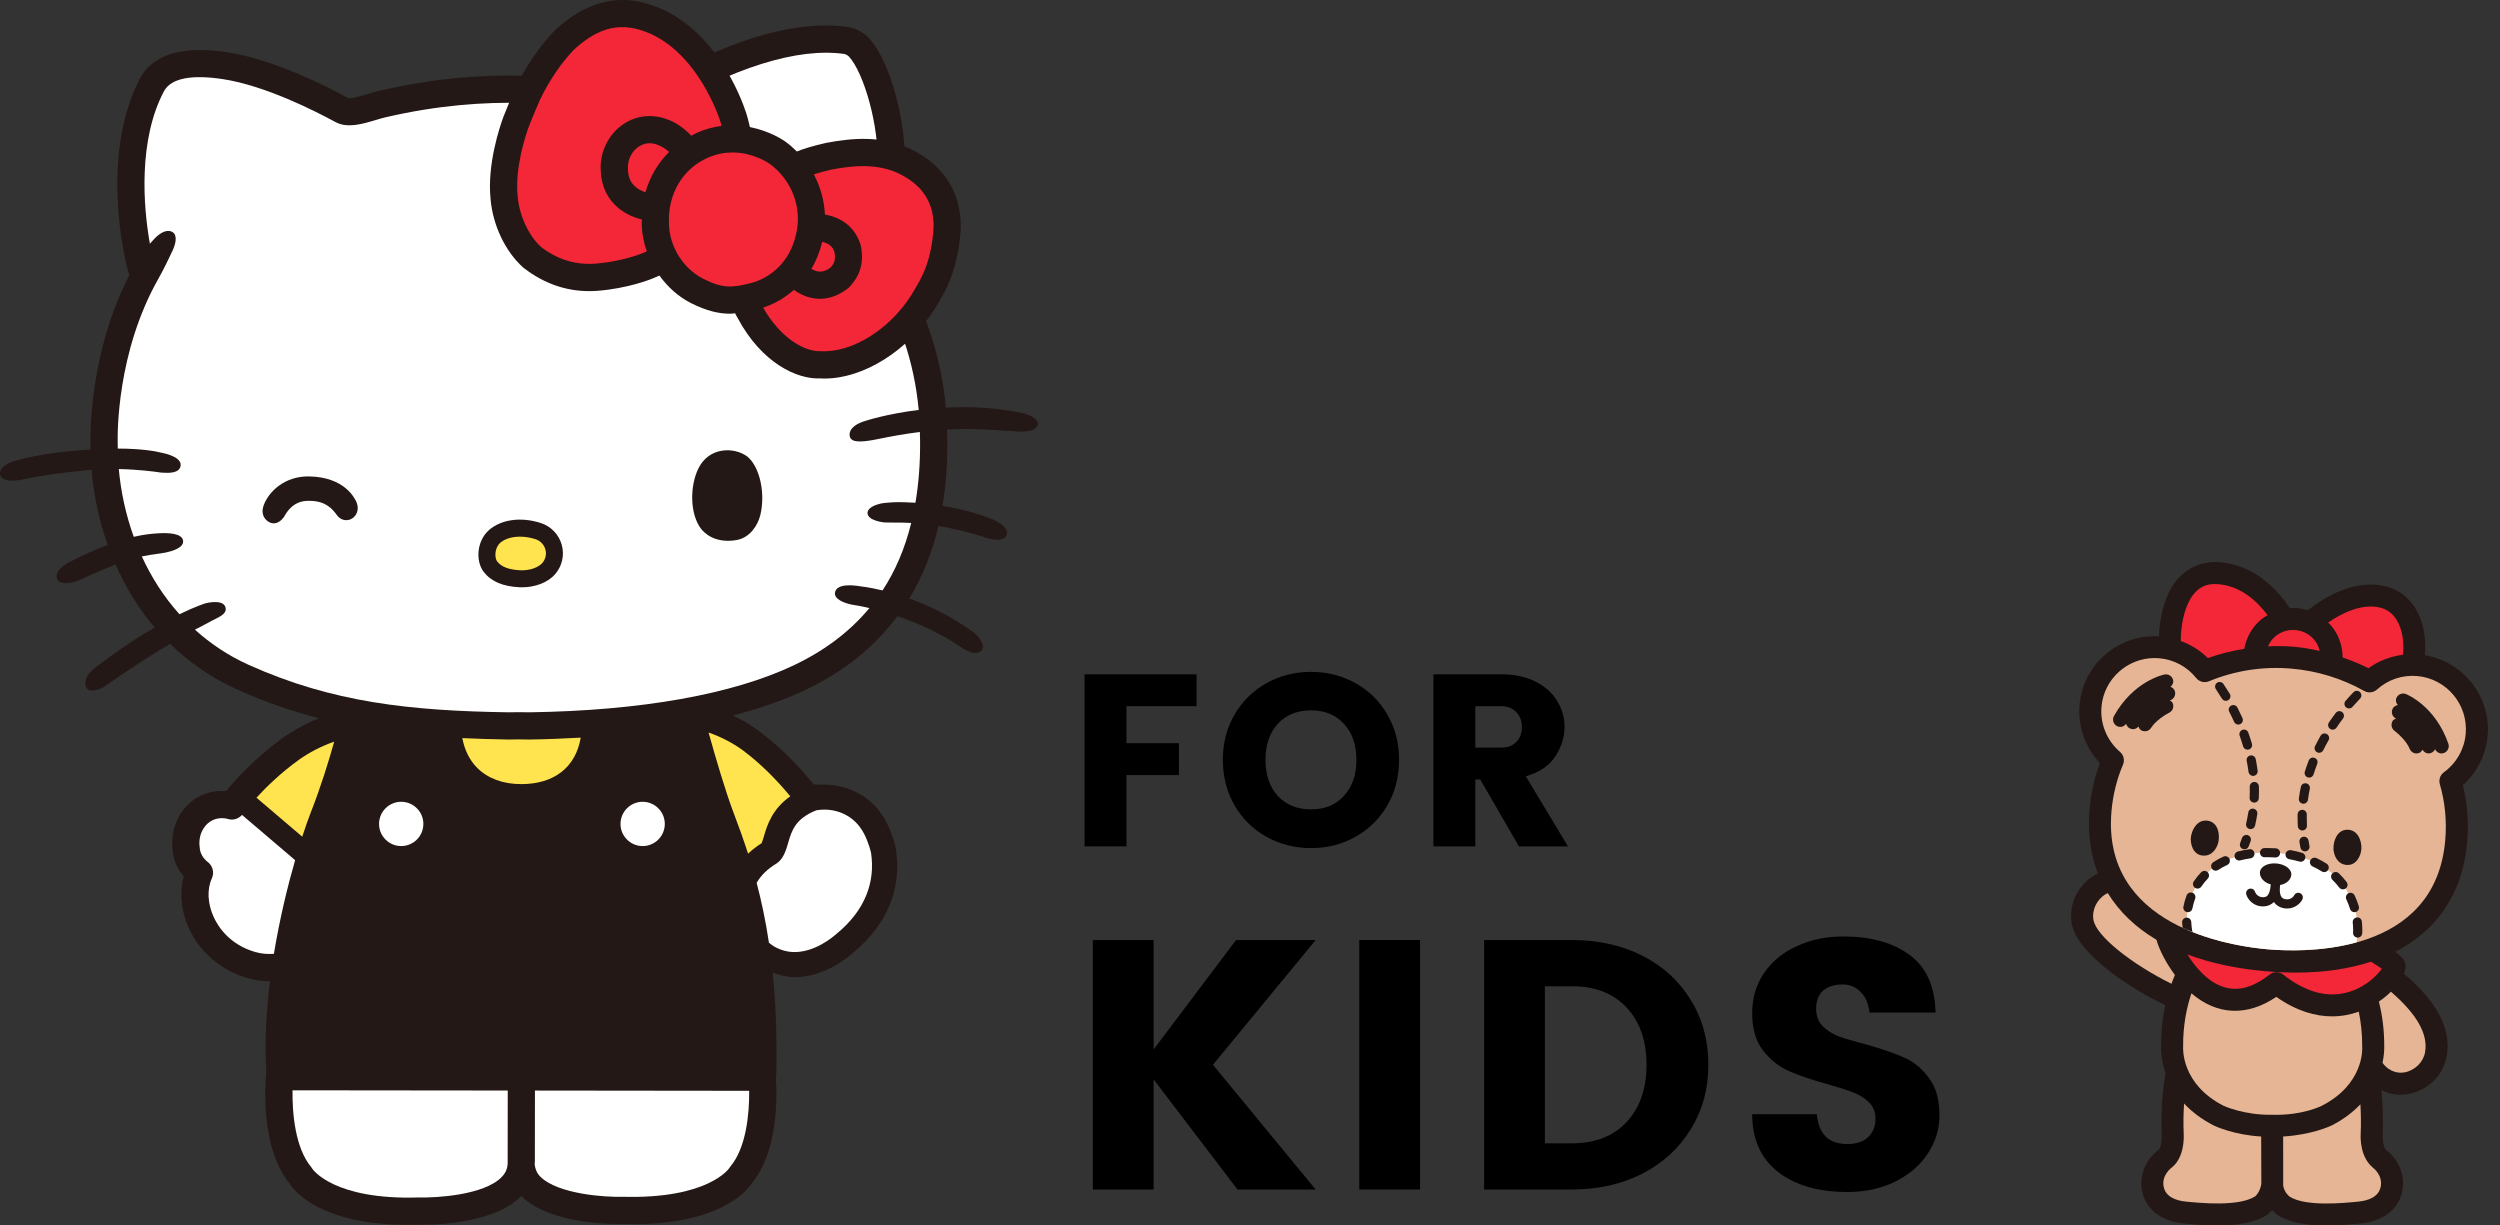
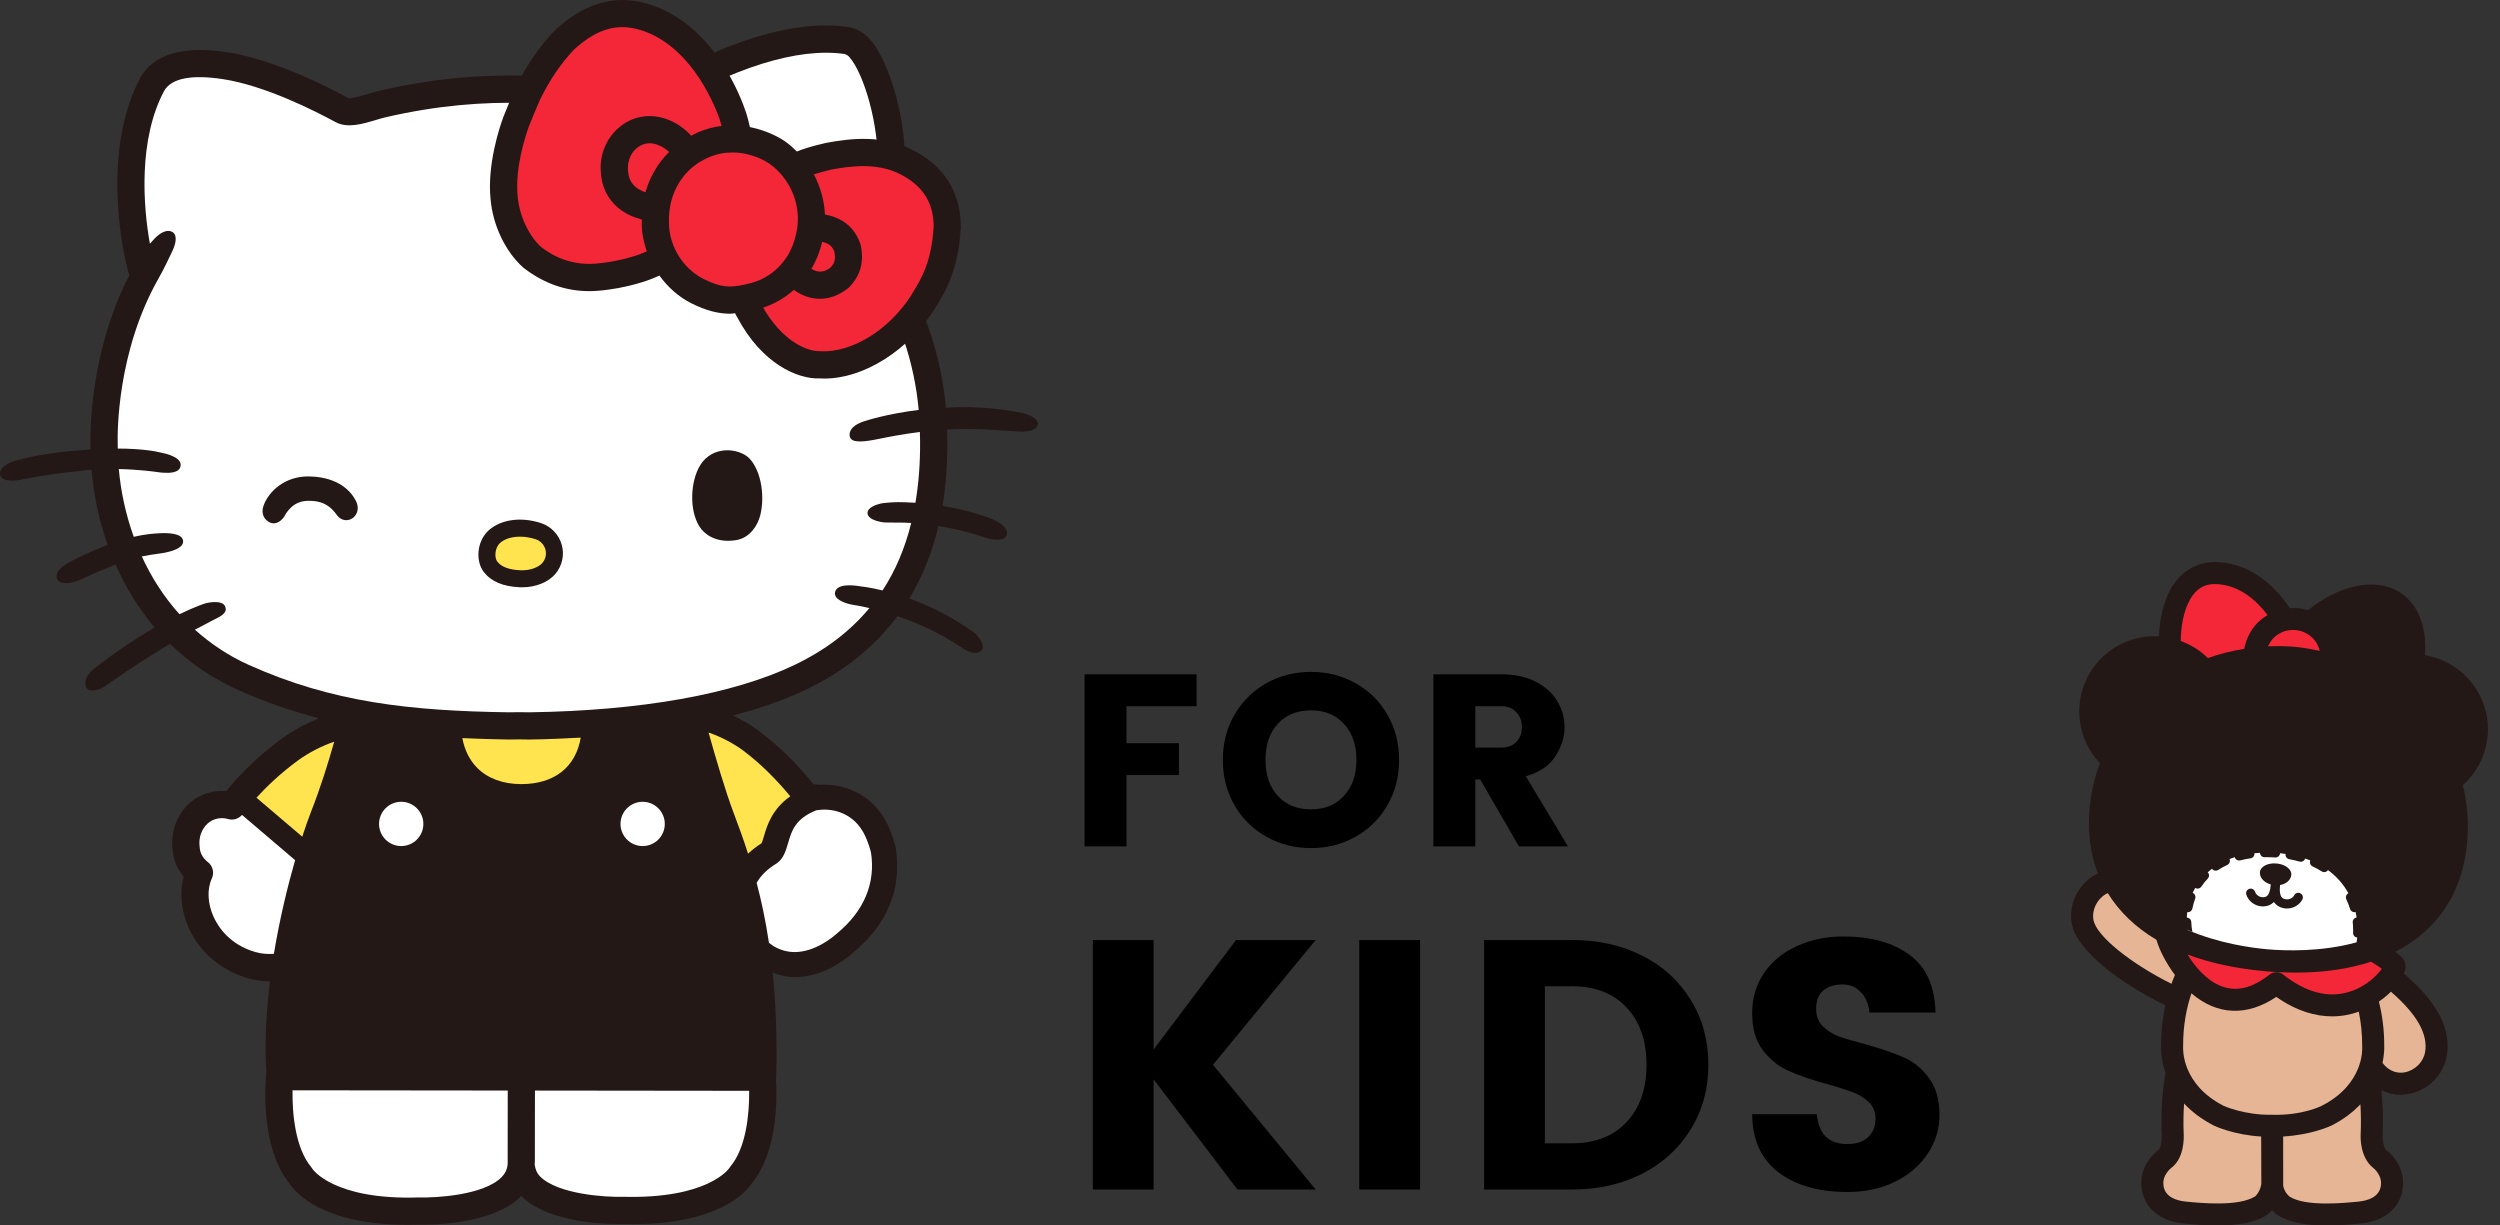
<svg xmlns="http://www.w3.org/2000/svg" width="204" height="100" viewBox="0 0 204 100" fill="none">
  <rect x="0" y="0" width="204" height="100" fill="#333333" stroke="none" />
  <g clip-path="url(#clip0_12027_926)">
    <path d="M202.991 60.038C203.272 56.826 201.006 53.992 197.876 53.465C197.952 52.427 197.852 51.428 197.531 50.547C196.989 49.061 195.903 48.084 194.473 47.796C192.074 47.318 189.761 48.666 188.317 49.794C188.042 49.709 187.759 49.648 187.466 49.622C187.259 49.604 187.056 49.616 186.852 49.629C185.796 48.053 183.827 45.938 180.822 45.861C179.338 45.85 178.009 46.551 177.182 47.97C176.532 49.085 176.223 50.56 176.163 51.926C172.856 51.736 169.982 54.202 169.691 57.513C169.537 59.265 170.153 61 171.353 62.27C170.905 63.469 170.623 64.732 170.506 66.033C170.338 67.966 170.585 69.726 171.199 71.294C171.117 71.335 171.029 71.346 170.948 71.393C169.546 72.204 168.785 73.801 169.053 75.367C169.435 77.584 173.155 80.323 176.685 82.026C176.474 83.004 176.338 84.117 176.35 85.359C176.344 85.439 176.294 86.369 176.711 87.57C176.611 88.076 176.282 89.987 176.397 92.655C176.413 93.091 176.297 93.695 176.182 93.798C175.546 94.235 174.533 95.407 174.764 97.02C174.993 98.589 176.269 99.642 178.176 99.835C179.086 99.927 180.035 100 180.954 100C182.498 100 183.954 99.796 185.002 99.129C185.042 99.103 185.212 98.957 185.407 98.743C185.608 98.959 185.786 99.107 185.833 99.138C186.871 99.797 188.321 100 189.859 100C190.78 100 191.733 99.928 192.646 99.835C194.554 99.641 195.829 98.589 196.058 97.02C196.29 95.407 195.277 94.235 194.71 93.849C194.525 93.695 194.407 93.091 194.423 92.655C194.49 91.126 194.415 89.856 194.32 88.956C194.792 89.189 195.302 89.335 195.846 89.335C196.072 89.335 196.302 89.315 196.534 89.272C198.127 88.98 199.381 87.733 199.654 86.171C200.125 83.489 198.214 81.197 196.159 79.457C196.312 79.08 196.364 78.696 196.17 78.358C196.114 78.26 195.997 78.076 195.456 77.664C198.883 75.916 200.957 72.869 201.32 68.729C201.457 67.145 201.34 65.582 200.97 64.072C202.126 63.034 202.854 61.595 202.99 60.037L202.991 60.038Z" fill="#231815" />
    <path d="M195.099 80.922C194.955 81.063 194.828 81.179 194.761 81.237C194.607 81.37 194.392 81.542 194.121 81.725C194.379 82.782 194.563 83.995 194.553 85.405C194.56 85.558 194.551 86.067 194.415 86.731C195.018 87.539 195.783 87.585 196.211 87.504C197.055 87.351 197.744 86.673 197.887 85.861C198.145 84.385 197.219 82.758 195.099 80.922V80.922Z" fill="#E5B595" />
    <path d="M171.999 72.882C171.951 72.905 171.889 72.924 171.849 72.948C171.106 73.379 170.684 74.247 170.825 75.062C171.056 76.41 174.013 78.705 177.191 80.277C177.283 80.019 177.378 79.787 177.473 79.561C176.781 78.62 176.206 77.548 175.967 76.686C174.255 75.674 172.928 74.39 171.999 72.882Z" fill="#E5B595" />
    <path d="M180.65 91.844C179.605 91.311 178.822 90.689 178.221 90.047C178.174 90.762 178.149 91.609 178.191 92.577C178.205 92.874 178.229 94.418 177.268 95.226C177.176 95.295 176.411 95.858 176.543 96.763C176.677 97.687 177.603 97.971 178.357 98.049C179.538 98.166 182.667 98.482 184.023 97.623C184.019 97.623 184.407 97.317 184.526 96.61L184.512 92.739C182.264 92.613 180.72 91.879 180.649 91.845L180.65 91.844Z" fill="#E5B595" />
    <path d="M193.623 95.276C192.594 94.418 192.616 92.874 192.63 92.573C192.671 91.63 192.651 90.808 192.609 90.11C192.018 90.728 191.267 91.326 190.262 91.839C190.178 91.879 188.634 92.604 186.305 92.739L186.309 96.761C186.417 97.329 186.816 97.634 186.832 97.645C188.153 98.484 191.286 98.167 192.465 98.049C193.219 97.971 194.145 97.687 194.279 96.762C194.411 95.849 193.63 95.281 193.623 95.276Z" fill="#E5B595" />
    <path d="M192.755 85.417C192.765 84.344 192.648 83.397 192.476 82.555C191.844 82.778 191.113 82.935 190.297 82.935C188.974 82.935 187.434 82.529 185.747 81.346C183.361 82.953 180.923 82.856 178.821 81.055C178.439 82.187 178.127 83.656 178.143 85.417C178.134 85.604 178.011 88.481 181.452 90.237C181.454 90.239 183.148 91.014 185.427 90.965C187.884 91.036 189.445 90.239 189.461 90.229C192.887 88.481 192.764 85.603 192.757 85.482C192.757 85.462 192.755 85.435 192.755 85.417L192.755 85.417Z" fill="#E5B595" />
    <path d="M187.378 79.365C186.571 79.365 185.738 79.327 184.875 79.253C182.475 79.043 180.341 78.578 178.497 77.886C179.1 78.863 179.989 79.926 181.117 80.414C182.402 80.971 183.737 80.677 185.196 79.524C185.522 79.267 185.982 79.267 186.308 79.524C188.159 80.985 189.97 81.463 191.684 80.938C193.08 80.514 193.995 79.566 194.357 79.047C194.156 78.905 193.839 78.701 193.479 78.474C191.701 79.054 189.662 79.364 187.377 79.364L187.378 79.365Z" fill="#F32737" />
    <path d="M180.16 53.701C181.122 53.35 182.121 53.109 183.134 52.945C183.303 52.014 183.768 51.173 184.5 50.557C184.668 50.417 184.851 50.302 185.036 50.191C184.148 49.02 182.73 47.708 180.776 47.659C180.753 47.657 180.731 47.657 180.707 47.657C179.858 47.657 179.211 48.056 178.733 48.876C178.153 49.87 177.96 51.191 177.95 52.305C178.774 52.61 179.531 53.069 180.16 53.701Z" fill="#F32737" />
-     <path d="M191.157 53.647C191.878 53.898 192.586 54.181 193.261 54.528C194.095 53.923 195.075 53.557 196.088 53.424C196.16 52.605 196.087 51.829 195.843 51.163C195.515 50.262 194.935 49.722 194.118 49.557C192.697 49.271 191.161 49.984 189.968 50.805C190.053 50.891 190.147 50.964 190.226 51.057C190.841 51.792 191.152 52.7 191.157 53.646V53.647Z" fill="#F32737" />
    <path d="M187.191 52.775C187.897 52.837 188.596 52.962 189.289 53.115C189.207 52.789 189.072 52.479 188.849 52.214C188.459 51.75 187.914 51.465 187.31 51.413C187.243 51.407 187.177 51.403 187.109 51.403C186.577 51.403 186.068 51.588 185.656 51.934C185.392 52.157 185.205 52.437 185.067 52.742C185.773 52.712 186.483 52.713 187.191 52.775Z" fill="#F32737" />
-     <path d="M201.201 59.882C201.411 57.49 199.635 55.375 197.245 55.165C196.031 55.062 194.868 55.451 193.958 56.268C193.672 56.524 193.25 56.569 192.917 56.382C191.132 55.373 189.097 54.746 187.035 54.565C184.703 54.351 182.371 54.715 180.249 55.592C179.885 55.748 179.458 55.636 179.207 55.324C178.456 54.389 177.386 53.819 176.196 53.714C176.067 53.703 175.94 53.697 175.814 53.697C173.585 53.697 171.679 55.407 171.482 57.669C171.358 59.062 171.925 60.442 172.995 61.356C173.293 61.612 173.392 62.031 173.237 62.391C172.73 63.587 172.413 64.864 172.297 66.19C171.48 75.546 181.837 77.183 185.031 77.462C188.22 77.739 198.713 77.932 199.531 68.573C199.666 67.007 199.52 65.467 199.091 63.992C198.985 63.63 199.118 63.239 199.424 63.016C200.444 62.273 201.093 61.13 201.202 59.881L201.201 59.882Z" fill="#E5B595" />
    <path d="M186.043 69.622C180.163 69.108 178.051 72.857 178.497 75.88C181.031 76.974 183.675 77.344 185.031 77.463C186.478 77.589 189.428 77.687 192.297 76.893C192.723 74.654 191.799 70.23 186.043 69.622Z" fill="white" />
    <path d="M177.47 56.403C177.415 56.221 177.277 56.106 177.116 56.041C177.268 55.904 177.372 55.722 177.329 55.508C177.263 55.185 176.957 54.979 176.624 55.038C176.52 55.058 174.092 55.577 172.5 58.426C172.339 58.715 172.444 59.081 172.732 59.242C172.824 59.293 172.924 59.318 173.024 59.318C173.209 59.318 173.378 59.219 173.493 59.064C173.534 59.205 173.619 59.335 173.756 59.416C173.852 59.473 173.957 59.501 174.062 59.501C174.23 59.501 174.381 59.415 174.495 59.286C174.542 59.4 174.597 59.514 174.71 59.582C174.808 59.644 174.917 59.673 175.024 59.673C175.225 59.673 175.421 59.572 175.533 59.387C175.892 58.807 176.724 58.298 177.014 58.151C177.307 58.002 177.427 57.642 177.278 57.346C177.23 57.252 177.137 57.211 177.056 57.155C177.059 57.154 177.075 57.148 177.075 57.148C177.389 57.051 177.568 56.717 177.47 56.402L177.47 56.403Z" fill="#231815" />
    <path d="M196.314 56.631C196.012 56.517 195.66 56.662 195.539 56.971C195.459 57.175 195.531 57.372 195.658 57.534C195.484 57.57 195.326 57.658 195.241 57.829C195.092 58.123 195.209 58.481 195.502 58.634C195.502 58.634 195.515 58.641 195.518 58.642C195.428 58.683 195.33 58.707 195.266 58.791C195.069 59.057 195.123 59.433 195.388 59.63C195.648 59.824 196.379 60.469 196.63 61.103C196.723 61.339 196.949 61.482 197.187 61.482C197.261 61.482 197.335 61.467 197.408 61.438C197.532 61.389 197.609 61.285 197.674 61.179C197.784 61.357 197.961 61.48 198.165 61.48C198.236 61.48 198.306 61.467 198.377 61.44C198.526 61.384 198.635 61.271 198.7 61.137C198.802 61.342 198.997 61.48 199.22 61.48C199.285 61.48 199.352 61.469 199.417 61.446C199.729 61.337 199.894 60.996 199.785 60.682C198.712 57.601 196.412 56.669 196.314 56.631Z" fill="#231815" />
    <path d="M185.705 69.222C185.458 69.208 185.218 69.199 184.982 69.199L184.775 69.202C184.569 69.208 184.406 69.38 184.413 69.587C184.418 69.789 184.583 69.951 184.786 69.951C184.79 69.951 184.794 69.951 184.797 69.949H184.982C185.203 69.949 185.429 69.954 185.658 69.969C185.667 69.969 185.674 69.971 185.681 69.971C185.879 69.971 186.042 69.817 186.055 69.619C186.067 69.412 185.91 69.235 185.705 69.222Z" fill="#231815" />
    <path d="M181.431 69.9C181.137 70.034 180.856 70.19 180.595 70.362C180.423 70.476 180.376 70.708 180.49 70.88C180.561 70.989 180.681 71.049 180.802 71.049C180.873 71.049 180.945 71.027 181.009 70.985C181.237 70.835 181.483 70.699 181.742 70.581C181.929 70.496 182.012 70.273 181.927 70.085C181.84 69.896 181.617 69.815 181.431 69.9Z" fill="#231815" />
    <path d="M183.538 69.3C183.217 69.346 182.909 69.405 182.617 69.481C182.418 69.534 182.297 69.739 182.349 69.938C182.393 70.107 182.545 70.219 182.711 70.219C182.742 70.219 182.775 70.213 182.805 70.206C183.072 70.137 183.351 70.081 183.643 70.04C183.847 70.01 183.99 69.822 183.96 69.618C183.931 69.415 183.753 69.248 183.538 69.3Z" fill="#231815" />
    <path d="M179.613 71.177C179.39 71.407 179.188 71.659 179.008 71.927C178.894 72.1 178.941 72.333 179.112 72.447C179.177 72.489 179.247 72.511 179.32 72.511C179.441 72.511 179.559 72.451 179.632 72.344C179.786 72.112 179.96 71.897 180.15 71.699C180.295 71.551 180.291 71.313 180.143 71.17C179.99 71.027 179.757 71.031 179.614 71.178L179.613 71.177Z" fill="#231815" />
    <path d="M178.434 74.877C178.43 74.877 178.426 74.877 178.423 74.879C178.217 74.884 178.054 75.056 178.061 75.263C178.065 75.412 178.095 75.559 178.111 75.708C178.373 75.83 178.636 75.938 178.901 76.044C178.849 75.782 178.817 75.512 178.808 75.241C178.802 75.038 178.635 74.877 178.434 74.877Z" fill="#231815" />
    <path d="M178.905 72.85C178.716 72.777 178.496 72.875 178.425 73.069C178.312 73.367 178.224 73.677 178.164 73.991C178.126 74.194 178.258 74.39 178.461 74.43C178.484 74.433 178.508 74.437 178.532 74.437C178.707 74.437 178.865 74.312 178.899 74.133C178.952 73.861 179.028 73.591 179.124 73.33C179.196 73.138 179.099 72.922 178.905 72.85Z" fill="#231815" />
    <path d="M187.847 69.588C187.561 69.505 187.256 69.433 186.937 69.374C186.736 69.344 186.538 69.472 186.502 69.675C186.464 69.878 186.6 70.074 186.803 70.11C187.096 70.164 187.375 70.229 187.64 70.305C187.674 70.316 187.709 70.321 187.743 70.321C187.906 70.321 188.055 70.214 188.102 70.049C188.16 69.852 188.046 69.644 187.846 69.588L187.847 69.588Z" fill="#231815" />
    <path d="M192.726 75.196C192.704 74.992 192.541 74.838 192.315 74.865C192.11 74.885 191.961 75.069 191.983 75.276C192.005 75.488 192.016 75.695 192.016 75.892C192.016 75.968 192.016 76.043 192.012 76.117C192.003 76.323 192.162 76.497 192.369 76.506C192.375 76.506 192.38 76.508 192.385 76.508C192.584 76.508 192.749 76.351 192.759 76.15C192.762 76.064 192.766 75.979 192.766 75.889C192.762 75.666 192.752 75.433 192.726 75.196Z" fill="#231815" />
    <path d="M192.121 74.435C192.157 74.435 192.195 74.43 192.232 74.417C192.429 74.355 192.54 74.145 192.478 73.95C192.379 73.629 192.268 73.341 192.138 73.064C192.049 72.873 191.817 72.799 191.639 72.884C191.453 72.973 191.373 73.196 191.46 73.383C191.583 73.643 191.683 73.908 191.765 74.171C191.814 74.332 191.961 74.435 192.121 74.435Z" fill="#231815" />
-     <path d="M191.483 71.973C191.291 71.721 191.078 71.48 190.851 71.261C190.699 71.118 190.463 71.123 190.322 71.268C190.177 71.417 190.181 71.654 190.329 71.797C190.53 71.993 190.717 72.203 190.886 72.426C190.96 72.522 191.072 72.574 191.185 72.574C191.264 72.574 191.342 72.549 191.411 72.498C191.576 72.373 191.608 72.138 191.483 71.973Z" fill="#231815" />
    <path d="M189.023 70.019C188.836 69.94 188.613 70.016 188.524 70.202C188.439 70.391 188.52 70.614 188.707 70.701C188.977 70.824 189.226 70.96 189.45 71.105C189.512 71.147 189.583 71.166 189.653 71.166C189.774 71.166 189.896 71.105 189.967 70.994C190.079 70.822 190.03 70.59 189.856 70.478C189.604 70.313 189.323 70.159 189.023 70.019Z" fill="#231815" />
    <path d="M180.154 66.971C181.018 67.106 181.145 68.109 181.023 68.702C180.922 69.191 180.503 69.914 179.701 69.811C178.899 69.708 178.711 68.784 178.781 68.29C178.87 67.658 179.319 66.842 180.154 66.972V66.971Z" fill="#231815" />
    <path d="M191.566 67.706C190.693 67.688 190.393 68.654 190.41 69.26C190.425 69.758 190.712 70.544 191.519 70.581C192.327 70.619 192.673 69.742 192.69 69.243C192.712 68.606 192.412 67.723 191.566 67.706Z" fill="#231815" />
    <path d="M183.65 67.657C183.623 67.657 183.594 67.653 183.565 67.646C183.364 67.599 183.239 67.398 183.286 67.197C183.357 66.898 183.413 66.6 183.457 66.307C183.487 66.102 183.678 65.948 183.881 65.991C184.085 66.022 184.227 66.212 184.196 66.415C184.149 66.731 184.089 67.046 184.015 67.367C183.975 67.539 183.821 67.657 183.651 67.657H183.65ZM183.946 65.493C183.94 65.493 183.933 65.492 183.927 65.492C183.721 65.482 183.561 65.307 183.572 65.1C183.581 64.923 183.583 64.749 183.583 64.573C183.583 64.446 183.581 64.319 183.579 64.193C183.572 63.986 183.735 63.814 183.941 63.809C183.945 63.807 183.949 63.807 183.952 63.807C184.155 63.807 184.32 63.968 184.325 64.171C184.331 64.305 184.333 64.439 184.333 64.573C184.333 64.76 184.327 64.948 184.318 65.136C184.309 65.337 184.145 65.493 183.946 65.493ZM183.851 63.313C183.667 63.313 183.505 63.176 183.48 62.987C183.44 62.679 183.391 62.38 183.331 62.085C183.291 61.882 183.423 61.685 183.627 61.645C183.826 61.612 184.026 61.739 184.067 61.94C184.127 62.25 184.179 62.567 184.223 62.89C184.25 63.095 184.105 63.283 183.9 63.31C183.884 63.312 183.868 63.314 183.851 63.314L183.851 63.313ZM183.398 61.175C183.235 61.175 183.087 61.069 183.04 60.905C182.953 60.607 182.857 60.317 182.757 60.035C182.686 59.84 182.788 59.626 182.982 59.557C183.181 59.483 183.391 59.587 183.461 59.782C183.568 60.077 183.667 60.382 183.757 60.695C183.815 60.894 183.701 61.102 183.504 61.158C183.467 61.169 183.433 61.175 183.398 61.175V61.175ZM182.645 59.124C182.502 59.124 182.366 59.041 182.304 58.903C182.174 58.615 182.042 58.338 181.905 58.075C181.811 57.892 181.884 57.666 182.068 57.572C182.25 57.483 182.476 57.55 182.572 57.734C182.711 58.008 182.851 58.297 182.985 58.595C183.07 58.784 182.987 59.005 182.799 59.09C182.748 59.114 182.695 59.124 182.645 59.124ZM181.63 57.189C181.503 57.189 181.38 57.124 181.31 57.008C181.137 56.724 180.971 56.465 180.815 56.235C180.699 56.062 180.744 55.831 180.915 55.714C181.087 55.599 181.318 55.642 181.435 55.814C181.598 56.055 181.772 56.325 181.951 56.62C182.058 56.796 182.002 57.026 181.824 57.135C181.765 57.171 181.697 57.189 181.63 57.189Z" fill="#231815" />
    <path d="M183.146 69.302C183.103 69.302 183.057 69.293 183.014 69.277C182.82 69.204 182.722 68.987 182.797 68.795C182.849 68.654 182.9 68.516 182.947 68.38C183.016 68.184 183.237 68.081 183.424 68.15C183.619 68.219 183.723 68.432 183.654 68.626C183.603 68.769 183.553 68.914 183.497 69.059C183.441 69.21 183.297 69.302 183.146 69.302Z" fill="#231815" />
    <path d="M187.874 67.767C187.676 67.767 187.51 67.612 187.5 67.412C187.49 67.195 187.482 66.981 187.482 66.767L187.486 66.45C187.49 66.247 187.658 66.082 187.861 66.082H187.869C188.075 66.086 188.24 66.258 188.235 66.464L188.233 66.767C188.233 66.966 188.237 67.169 188.247 67.372C188.258 67.578 188.1 67.754 187.894 67.765C187.886 67.765 187.879 67.767 187.874 67.767ZM187.959 65.585C187.945 65.585 187.928 65.584 187.912 65.582C187.707 65.554 187.562 65.368 187.588 65.163C187.629 64.839 187.683 64.521 187.749 64.21C187.79 64.009 187.979 63.88 188.193 63.922C188.394 63.964 188.524 64.163 188.481 64.366C188.419 64.656 188.368 64.954 188.33 65.257C188.306 65.445 188.145 65.585 187.959 65.585L187.959 65.585ZM188.43 63.453C188.394 63.453 188.356 63.448 188.319 63.435C188.122 63.373 188.011 63.165 188.073 62.968C188.169 62.656 188.276 62.352 188.392 62.058C188.468 61.864 188.685 61.766 188.875 61.846C189.069 61.92 189.163 62.138 189.087 62.329C188.979 62.608 188.879 62.895 188.787 63.188C188.738 63.349 188.59 63.453 188.43 63.453L188.43 63.453ZM189.244 61.427C189.188 61.427 189.131 61.415 189.079 61.388C188.892 61.297 188.816 61.072 188.908 60.887C189.053 60.594 189.204 60.311 189.359 60.039C189.461 59.858 189.689 59.793 189.869 59.9C190.05 60.001 190.111 60.229 190.008 60.409C189.859 60.669 189.716 60.938 189.579 61.217C189.513 61.35 189.382 61.427 189.244 61.427ZM190.347 59.541C190.275 59.541 190.203 59.519 190.137 59.476C189.967 59.36 189.922 59.128 190.038 58.956C190.222 58.682 190.409 58.425 190.594 58.178C190.719 58.013 190.954 57.981 191.117 58.104C191.282 58.227 191.317 58.463 191.192 58.628C191.014 58.863 190.834 59.113 190.657 59.376C190.585 59.483 190.467 59.541 190.347 59.541L190.347 59.541ZM191.681 57.809C191.594 57.809 191.505 57.778 191.434 57.716C191.279 57.581 191.262 57.343 191.398 57.187C191.627 56.926 191.844 56.693 192.045 56.484C192.19 56.334 192.425 56.334 192.574 56.474C192.723 56.618 192.728 56.854 192.584 57.002C192.39 57.204 192.181 57.43 191.963 57.68C191.889 57.766 191.785 57.809 191.68 57.809L191.681 57.809Z" fill="#231815" />
    <path d="M188.084 69.474C187.909 69.474 187.751 69.349 187.716 69.169C187.687 69.016 187.66 68.863 187.637 68.713C187.604 68.508 187.744 68.316 187.947 68.283C188.146 68.247 188.344 68.39 188.376 68.593C188.4 68.736 188.423 68.881 188.452 69.028C188.49 69.231 188.358 69.427 188.155 69.467C188.131 69.471 188.108 69.474 188.084 69.474Z" fill="#231815" />
    <path d="M187.704 72.891C187.523 72.797 187.296 72.875 187.203 73.062C187.149 73.169 186.903 73.46 186.475 73.371C186.328 73.344 186.227 73.281 186.157 73.177C186.064 73.04 185.99 72.753 186.054 72.218C186.592 72.123 186.938 71.778 186.972 71.385C187.01 70.945 186.496 70.523 185.763 70.46C185.029 70.395 184.45 70.721 184.411 71.161C184.374 71.582 184.704 72.006 185.293 72.17C185.261 72.698 185.138 72.962 185.025 73.08C184.938 73.169 184.828 73.212 184.677 73.213C184.673 73.215 184.668 73.215 184.663 73.215C184.228 73.215 184.041 72.875 184.014 72.782C183.956 72.583 183.75 72.465 183.552 72.526C183.353 72.583 183.239 72.789 183.297 72.988C183.409 73.383 183.865 73.963 184.661 73.963H184.69C185.03 73.958 185.326 73.832 185.549 73.606C185.73 73.867 186.001 74.042 186.333 74.106C186.436 74.126 186.536 74.135 186.63 74.135C187.268 74.135 187.715 73.715 187.875 73.391C187.967 73.206 187.891 72.981 187.704 72.89L187.704 72.891Z" fill="#231815" />
  </g>
  <path d="M158.261 91.004C158.261 92.125 157.942 93.169 157.304 94.135C156.685 95.083 155.796 95.847 154.636 96.427C153.495 96.987 152.2 97.267 150.75 97.267C148.372 97.267 146.477 96.716 145.066 95.615C143.674 94.513 142.978 92.947 142.978 90.916H148.256C148.391 92.54 149.223 93.353 150.75 93.353C151.465 93.353 152.026 93.169 152.432 92.802C152.838 92.415 153.041 91.912 153.041 91.293C153.041 90.752 152.867 90.308 152.519 89.96C152.171 89.612 151.746 89.341 151.243 89.147C150.74 88.954 150.015 88.722 149.068 88.451C147.792 88.103 146.748 87.746 145.936 87.379C145.124 87.011 144.428 86.451 143.848 85.697C143.268 84.942 142.978 83.937 142.978 82.68C142.978 81.424 143.307 80.322 143.964 79.374C144.621 78.427 145.511 77.702 146.632 77.2C147.773 76.677 149.029 76.416 150.402 76.416C152.664 76.416 154.472 76.919 155.825 77.924C157.178 78.91 157.884 80.477 157.942 82.623H152.548C152.471 81.888 152.229 81.327 151.823 80.941C151.436 80.534 150.943 80.332 150.344 80.332C149.706 80.332 149.184 80.496 148.778 80.825C148.391 81.153 148.198 81.656 148.198 82.332C148.198 82.893 148.372 83.357 148.72 83.725C149.068 84.073 149.503 84.353 150.025 84.566C150.566 84.759 151.291 84.972 152.2 85.204C153.495 85.571 154.539 85.928 155.332 86.276C156.144 86.624 156.83 87.185 157.391 87.959C157.971 88.713 158.261 89.728 158.261 91.004Z" fill="black" />
  <path d="M139.403 86.885C139.403 88.858 138.92 90.617 137.953 92.163C137.006 93.71 135.682 94.918 133.98 95.788C132.298 96.639 130.394 97.064 128.267 97.064H121.104V76.707H128.267C130.413 76.707 132.327 77.132 134.009 77.983C135.691 78.833 137.006 80.032 137.953 81.579C138.92 83.125 139.403 84.894 139.403 86.885ZM128.267 93.294C130.162 93.294 131.651 92.715 132.733 91.555C133.816 90.394 134.357 88.838 134.357 86.885C134.357 84.933 133.816 83.376 132.733 82.216C131.651 81.056 130.162 80.477 128.267 80.477H126.063V93.294H128.267Z" fill="black" />
  <path d="M115.876 76.707V97.064H110.917V76.707H115.876Z" fill="black" />
  <path d="M98.977 86.885L107.358 97.064H100.978L94.134 88.075V97.064H89.175V76.707H94.134V85.638L100.862 76.707H107.358L98.977 86.885Z" fill="black" />
  <path d="M123.946 69.064L120.786 63.604H120.386V69.064H116.966V55.024H122.506C123.599 55.024 124.532 55.224 125.306 55.624C126.092 56.024 126.679 56.551 127.066 57.204C127.466 57.858 127.666 58.564 127.666 59.324C127.666 60.138 127.419 60.931 126.926 61.704C126.432 62.478 125.626 63.024 124.506 63.344L127.946 69.064H123.946ZM120.386 61.004H122.506C123.026 61.004 123.432 60.851 123.726 60.544C124.032 60.238 124.186 59.831 124.186 59.324C124.186 58.831 124.032 58.424 123.726 58.104C123.419 57.784 123.012 57.624 122.506 57.624H120.386V61.004Z" fill="black" />
  <path d="M106.984 54.825C108.304 54.825 109.511 55.131 110.604 55.745C111.711 56.358 112.577 57.211 113.204 58.304C113.844 59.398 114.164 60.631 114.164 62.005C114.164 63.378 113.844 64.618 113.204 65.725C112.564 66.818 111.697 67.671 110.604 68.284C109.511 68.898 108.304 69.204 106.984 69.204C105.664 69.204 104.451 68.898 103.344 68.284C102.251 67.671 101.384 66.818 100.744 65.725C100.104 64.618 99.784 63.378 99.784 62.005C99.784 60.631 100.104 59.398 100.744 58.304C101.384 57.211 102.251 56.358 103.344 55.745C104.451 55.131 105.664 54.825 106.984 54.825ZM106.984 57.965C105.851 57.965 104.944 58.331 104.264 59.065C103.597 59.798 103.264 60.778 103.264 62.005C103.264 63.231 103.597 64.211 104.264 64.945C104.944 65.678 105.851 66.044 106.984 66.044C108.104 66.044 108.997 65.678 109.664 64.945C110.344 64.211 110.684 63.231 110.684 62.005C110.684 60.778 110.344 59.798 109.664 59.065C108.997 58.331 108.104 57.965 106.984 57.965Z" fill="black" />
  <path d="M97.64 55.024V57.624H91.92V60.644H96.2V63.244H91.92V69.064H88.5V55.024H97.64Z" fill="black" />
  <g clip-path="url(#clip1_12027_926)">
    <path d="M83.432 33.701C82.054 33.42 80.668 33.261 79.311 33.229C78.562 33.211 77.859 33.229 77.181 33.261C76.819 29.181 75.54 25.285 73.272 21.438C73.6 19.469 73.702 16.907 73.784 14.821L73.828 13.761C73.999 9.957 72.635 4.983 70.91 3.116C70.481 2.651 69.834 2.297 69.262 2.212C64.886 1.568 59.145 3.297 52.678 7.218L51.862 7.098C46.551 6.307 39.943 5.324 30.954 7.408C30.67 7.473 30.357 7.566 30.035 7.663C29.555 7.806 28.665 8.068 28.425 8.004C26.703 7.063 22.285 4.816 18.455 4.25C14.9 3.723 12.552 4.419 11.45 6.343C8.331 12.198 9.898 20.356 10.55 22.467C7.302 28.76 7.365 35.426 7.384 36.156C7.382 36.327 7.391 36.505 7.393 36.679C7.223 36.69 7.068 36.697 6.891 36.711C5.081 36.855 3.283 37.033 1.195 37.612C0.517 37.8 -0.105 38.25 0.016 38.747C0.111 39.136 0.592 39.221 0.996 39.221C1.308 39.221 1.575 39.17 1.582 39.169C3.733 38.73 4.882 38.607 6.336 38.45L6.982 38.38C7.146 38.362 7.309 38.353 7.473 38.34C7.637 40.305 8.052 42.396 8.787 44.462C7.887 44.8 6.848 45.252 5.602 45.897C5.594 45.901 4.794 46.319 4.638 46.835C4.59 46.993 4.607 47.149 4.684 47.288C4.808 47.511 5.08 47.582 5.369 47.582C5.779 47.582 6.227 47.439 6.345 47.388C6.724 47.222 7.081 47.063 7.418 46.912C8.166 46.578 8.817 46.299 9.43 46.062C10.227 47.866 11.274 49.617 12.62 51.202C11.236 52.003 9.563 53.093 7.664 54.572C7.269 54.88 7.017 55.273 6.972 55.651C6.948 55.863 6.994 56.056 7.104 56.192V56.193C7.187 56.296 7.342 56.341 7.53 56.341C7.858 56.341 8.282 56.202 8.572 55.995C10.658 54.516 12.461 53.377 13.877 52.536C15.402 54.02 17.226 55.31 19.402 56.288C21.64 57.292 23.825 58.04 26.025 58.613C24.819 59.091 23.733 59.733 23.076 60.208C20.748 61.895 19.175 63.667 18.458 64.554C17.193 64.445 15.67 64.939 14.739 66.397C13.858 67.781 14.049 69.152 14.112 69.601C14.229 70.453 14.628 71.095 14.991 71.521C14.635 72.829 14.779 74.352 15.412 75.742C16.307 77.708 18.055 79.194 20.21 79.818C20.823 79.995 21.421 80.074 22.003 80.073C22.013 80.073 22.023 80.07 22.032 80.07C21.728 82.518 21.582 85.04 21.732 87.439C21.633 88.413 21.234 93.646 23.642 96.599C24.064 97.247 26.244 99.945 33.298 99.945C33.578 99.945 33.865 99.941 34.159 99.932C34.766 99.945 40.131 100.027 42.507 97.618C42.515 97.61 42.521 97.599 42.53 97.59C44.921 99.968 50.238 99.889 50.781 99.875C51.078 99.884 51.366 99.888 51.648 99.888C58.754 99.888 60.94 97.19 61.361 96.543C63.437 93.997 63.427 89.76 63.321 88.013C63.324 87.983 63.34 87.957 63.341 87.927C63.419 84.648 63.303 81.839 63.053 79.368C63.631 79.585 64.225 79.736 64.846 79.736C67.129 79.736 68.958 78.323 69.609 77.743C72.401 75.451 73.606 72.509 73.103 69.269C73.097 69.229 73.072 69.096 73.063 69.057C72.876 68.297 72.455 67.135 71.9 66.388C70.815 64.811 68.873 63.922 66.918 64.034C66.742 64.026 66.569 63.993 66.391 64.01C65.068 62.347 63.566 60.88 61.924 59.644C61.328 59.195 60.591 58.755 59.81 58.381C62.034 57.803 64.037 57.102 65.787 56.265C68.9 54.777 71.376 52.77 73.231 50.277C74.788 50.808 76.673 51.622 78.475 52.843C78.708 53.002 79.179 53.28 79.594 53.28C79.78 53.28 79.954 53.225 80.093 53.078C80.151 53.016 80.217 52.905 80.201 52.727C80.166 52.348 79.749 51.82 79.478 51.623C77.632 50.274 75.77 49.404 74.2 48.839C75.265 47.078 76.063 45.109 76.578 42.926C77.722 43.11 79.057 43.405 80.522 43.896C80.531 43.898 80.963 44.04 81.386 44.04C81.704 44.04 82.018 43.959 82.137 43.678C82.191 43.549 82.189 43.407 82.131 43.268C81.921 42.766 81.038 42.392 81.03 42.389C79.585 41.818 78.164 41.484 76.909 41.28C77.184 39.628 77.317 37.869 77.302 36.001C77.305 35.682 77.287 35.369 77.281 35.053C77.78 35.026 78.291 35.007 78.825 35.007C78.93 35.007 79.034 35.007 79.138 35.008C80.146 35.019 81.269 35.093 82.258 35.158C82.565 35.177 82.861 35.197 83.145 35.214C83.79 35.255 84.584 35.131 84.681 34.659C84.795 34.106 83.707 33.758 83.432 33.701L83.432 33.701Z" fill="#231815" />
    <path d="M70.231 67.579C69.571 66.619 68.469 66.064 67.263 66.064C67.046 66.064 66.828 66.082 66.617 66.119C64.889 66.8 64.597 67.801 64.316 68.77C64.131 69.4 63.942 70.052 63.399 70.437C62.619 70.911 62.101 71.417 61.742 72.041C62.133 73.514 62.475 75.124 62.745 76.927C62.913 77.052 63.078 77.191 63.248 77.277C63.765 77.553 64.295 77.688 64.844 77.688C66.468 77.688 67.881 76.539 68.275 76.188C70.507 74.354 71.463 72.07 71.072 69.554C70.925 68.948 70.599 68.075 70.23 67.579H70.231Z" fill="white" />
    <path d="M22.35 77.832C22.823 74.962 23.474 72.306 24.082 70.189L19.747 66.496C19.46 66.82 19.015 66.963 18.591 66.828C18.468 66.79 18.301 66.761 18.112 66.761C17.639 66.761 17.028 66.94 16.613 67.592C16.224 68.203 16.241 68.797 16.31 69.297C16.396 69.915 16.905 70.303 16.911 70.307C17.354 70.614 17.513 71.197 17.285 71.686C16.881 72.558 16.937 73.731 17.433 74.822C17.802 75.631 18.732 77.077 20.828 77.685C21.326 77.83 21.834 77.868 22.35 77.832Z" fill="white" />
    <path d="M25.36 66.294C26.156 64.273 26.805 62.182 27.271 60.52C26.267 60.862 25.194 61.417 24.378 62.007C22.864 63.104 21.703 64.245 20.929 65.093L24.664 68.275C24.93 67.452 25.173 66.769 25.36 66.294Z" fill="#FFE450" />
    <path d="M60.691 61.281C59.906 60.689 58.833 60.119 57.819 59.775C58.388 61.81 59.205 64.6 59.869 66.342V66.343C60.27 67.398 60.667 68.493 61.042 69.659C61.37 69.354 61.729 69.067 62.15 68.803C62.215 68.657 62.31 68.331 62.348 68.198C62.601 67.331 63.016 66.014 64.485 64.978C63.337 63.591 62.081 62.329 60.69 61.282L60.691 61.281Z" fill="#FFE450" />
    <path d="M43.628 95.016C43.677 95.393 43.8 95.721 44.077 96.003C45.518 97.466 49.505 97.705 50.781 97.656C57.793 97.859 59.489 95.346 59.505 95.321C59.531 95.281 59.576 95.216 59.606 95.179C60.884 93.656 61.152 90.902 61.133 89.01L43.652 88.99L43.645 94.73C43.649 94.827 43.631 94.92 43.628 95.016Z" fill="white" />
    <path d="M23.871 88.969C23.841 90.863 24.095 93.686 25.396 95.236C25.44 95.288 25.478 95.344 25.512 95.403C25.513 95.403 27.217 97.934 34.157 97.712C35.604 97.754 39.484 97.523 40.925 96.059C41.287 95.692 41.446 95.283 41.426 94.776L41.431 88.988L23.872 88.969L23.871 88.969Z" fill="white" />
    <path d="M23.909 86.748L41.669 86.767V86.391C41.669 86.356 41.674 86.323 41.683 86.292C41.714 85.679 41.915 84.712 42.523 84.712H42.524C43.19 84.712 43.366 85.855 43.366 86.46V86.77L61.139 86.79C61.249 77.078 59.62 71.941 57.793 67.133C56.966 64.959 55.947 61.364 55.389 59.325C53.418 59.656 51.305 59.906 49.058 60.077C48.656 63.486 46.203 65.65 42.542 65.65C40.602 65.65 38.951 65.024 37.768 63.84C36.807 62.878 36.235 61.606 36.045 60.139C33.907 60.002 31.858 59.787 29.861 59.448C29.4 61.253 28.57 64.211 27.427 67.11C26.37 69.79 23.571 78.897 23.91 86.749L23.909 86.748Z" fill="#231815" />
    <path d="M42.541 63.983C45.239 63.983 46.987 62.587 47.387 60.19C46.035 60.266 44.654 60.325 43.211 60.346L42.327 60.334L41.505 60.346C40.202 60.327 38.954 60.285 37.728 60.23C37.907 61.2 38.314 62.031 38.945 62.663C39.809 63.526 41.052 63.984 42.541 63.984L42.541 63.983Z" fill="#FFE450" />
    <path d="M71.016 21.441C71.373 19.591 71.48 16.897 71.565 14.733L71.61 13.662C71.764 10.22 70.461 5.903 69.28 4.624C69.176 4.51 68.996 4.423 68.93 4.409C65.12 3.847 59.745 5.526 53.798 9.137C53.378 9.393 53.141 9.534 52.737 9.472L51.535 9.295C46.411 8.531 40.029 7.583 31.455 9.572C31.213 9.628 30.946 9.709 30.67 9.791C29.579 10.118 28.342 10.491 27.362 9.954C25.744 9.072 21.605 6.962 18.129 6.448C15.575 6.072 13.978 6.396 13.394 7.418C11.27 11.405 11.684 16.842 12.231 19.887C12.377 19.715 12.52 19.558 12.65 19.427C13.183 18.893 13.73 18.697 14.102 18.953C14.49 19.221 14.335 19.9 14.086 20.441C13.838 20.979 13.337 22.016 12.943 22.71C12.943 22.711 12.943 22.712 12.942 22.713C9.523 28.721 9.585 35.402 9.604 36.143C9.602 36.293 9.61 36.45 9.611 36.603C11.493 36.608 12.649 36.804 13.239 36.955L13.283 36.966C13.298 36.967 14.83 37.257 14.741 37.99C14.662 38.645 13.727 38.597 13.282 38.571L13.107 38.558C12.611 38.482 11.289 38.308 9.694 38.275C9.854 40.058 10.244 41.945 10.914 43.803C11.831 43.593 12.479 43.544 12.909 43.519L12.968 43.516C13.676 43.474 14.877 43.495 14.942 44.138C15.005 44.726 13.953 45 13.498 45.091C13.289 45.132 13.063 45.164 12.809 45.199C12.455 45.248 12.05 45.305 11.573 45.406C12.338 47.077 13.35 48.681 14.644 50.12C15.992 49.466 16.767 49.23 16.783 49.225C16.794 49.222 18.116 48.886 18.372 49.485C18.593 50.004 18.034 50.281 17.495 50.548C17.322 50.633 17.142 50.722 16.978 50.822L16.931 50.846C16.721 50.951 16.37 51.13 15.906 51.381C17.157 52.508 18.609 53.497 20.311 54.261C27.117 57.319 33.467 58.006 41.507 58.124L42.326 58.113L43.207 58.124C52.338 57.99 59.824 56.654 64.827 54.262C67.334 53.063 69.365 51.517 70.945 49.619C70.195 49.443 69.737 49.377 69.723 49.375C69.431 49.346 68.532 49.137 68.233 48.728C68.144 48.605 68.11 48.469 68.138 48.334C68.288 47.597 69.621 47.744 70.185 47.841C70.257 47.848 70.947 47.921 72.015 48.179C73.072 46.567 73.848 44.732 74.356 42.675C73.945 42.651 73.597 42.642 73.342 42.642C73.235 42.642 73.143 42.644 73.047 42.643C72.606 42.643 72.172 42.633 72.172 42.633C72.023 42.618 70.834 42.477 70.79 41.885C70.784 41.806 70.8 41.683 70.911 41.553C71.177 41.243 71.849 41.068 72.134 41.046L72.183 41.042C72.338 41.026 72.808 40.979 73.274 40.975C73.608 40.975 74.104 40.986 74.7 41.025C74.963 39.465 75.093 37.794 75.079 35.997C75.081 35.746 75.066 35.499 75.061 35.25C73.675 35.422 72.531 35.648 71.756 35.804C71.357 35.884 71.068 35.942 70.892 35.962C70.612 36.003 70.373 36.023 70.172 36.023C69.703 36.023 69.446 35.909 69.362 35.675C69.302 35.505 69.315 35.323 69.398 35.15C69.549 34.841 69.912 34.581 70.452 34.396C70.713 34.308 72.401 33.766 74.965 33.45C74.616 29.577 73.37 25.885 71.154 22.227C71.012 21.991 70.961 21.711 71.015 21.442L71.016 21.441Z" fill="white" />
    <path d="M32.738 63.982C30.945 63.982 29.488 65.44 29.488 67.233C29.488 69.025 30.945 70.483 32.738 70.483C34.53 70.483 35.989 69.025 35.989 67.233C35.989 65.44 34.531 63.982 32.738 63.982Z" fill="#231815" />
    <path d="M34.547 67.233C34.547 66.236 33.734 65.425 32.738 65.425C31.742 65.425 30.931 66.236 30.931 67.233C30.931 68.229 31.742 69.039 32.738 69.039C33.734 69.039 34.547 68.229 34.547 67.233Z" fill="white" />
    <path d="M52.44 63.982C50.647 63.982 49.19 65.44 49.19 67.233C49.19 69.025 50.647 70.483 52.44 70.483C54.232 70.483 55.689 69.025 55.689 67.233C55.689 65.44 54.232 63.982 52.44 63.982Z" fill="#231815" />
    <path d="M52.44 65.425C51.443 65.425 50.633 66.236 50.633 67.233C50.633 68.229 51.443 69.039 52.44 69.039C53.436 69.039 54.247 68.229 54.247 67.233C54.247 66.236 53.436 65.425 52.44 65.425Z" fill="white" />
    <path d="M56.99 38.224C56.279 39.664 56.276 41.969 57.235 43.192C57.828 43.892 58.818 44.289 60.093 44.07C61.196 43.88 61.823 42.873 62.032 42.072C62.484 40.278 62.002 38.079 60.97 37.245C59.883 36.452 57.847 36.469 56.99 38.225L56.99 38.224Z" fill="#231815" />
    <path d="M45.839 44.456C45.601 43.612 44.961 42.947 44.126 42.678C42.531 42.161 40.916 42.377 39.911 43.244C38.865 44.169 38.814 45.811 39.468 46.662C40.075 47.448 41.035 47.86 42.406 47.92C42.47 47.923 42.533 47.924 42.597 47.924C43.694 47.924 44.716 47.523 45.298 46.855L45.301 46.851C45.873 46.186 46.073 45.29 45.839 44.456Z" fill="#231815" />
    <path d="M44.25 45.944C44.521 45.629 44.613 45.223 44.502 44.831C44.392 44.437 44.091 44.125 43.699 43.998C43.273 43.861 42.838 43.793 42.43 43.793C41.782 43.793 41.202 43.963 40.825 44.289C40.327 44.73 40.36 45.544 40.569 45.815C40.909 46.258 41.53 46.492 42.465 46.534C43.331 46.569 43.978 46.253 44.25 45.944Z" fill="#FFE450" />
    <path d="M29.11 41.027C28.971 40.675 28.134 38.918 25.204 38.876C23.248 38.847 21.913 40.099 21.5 41.276C21.267 41.949 21.598 42.443 22.025 42.636C22.127 42.681 22.227 42.704 22.322 42.705C22.691 42.71 23.006 42.423 23.17 42.188C23.398 41.782 23.925 40.848 25.203 40.867C25.235 40.867 25.268 40.867 25.299 40.869H25.311C26.63 40.888 27.153 41.582 27.465 41.996L27.522 42.073C27.825 42.462 28.322 42.559 28.73 42.311C29.069 42.102 29.332 41.612 29.11 41.027Z" fill="#231815" />
    <path d="M75.238 12.679C75.099 12.588 74.956 12.503 74.811 12.42C74.655 12.333 74.496 12.249 74.337 12.173C71.975 11.023 69.53 11.264 67.407 11.66C66.224 11.93 65.491 12.167 65.025 12.362C64.728 12.065 64.41 11.786 64.062 11.536C63.866 11.4 62.769 10.68 61.192 10.368C61.094 9.916 60.992 9.563 60.936 9.377C60.933 9.367 60.889 9.216 60.886 9.207C60.624 8.419 60.022 6.848 58.921 5.17C57.543 3.072 55.874 1.574 53.953 0.715C50.879 -0.635 48.066 -0.083 45.3 2.449C44.045 3.748 42.961 5.327 42.08 7.137C41.971 7.363 41.164 9.279 41.074 9.543C40.757 10.41 39.743 13.454 40.03 16.244C40.212 18.368 41.222 20.5 42.667 21.808C42.691 21.83 42.776 21.897 42.802 21.916C44.413 23.139 46.185 23.756 48.075 23.756C48.304 23.756 48.536 23.747 48.769 23.729C51.214 23.54 53.078 22.794 53.135 22.771C53.373 22.68 53.584 22.581 53.809 22.486C54.483 23.418 55.352 24.207 56.377 24.729C57.654 25.373 58.656 25.6 59.585 25.6C59.721 25.6 59.852 25.572 59.985 25.562C60.036 25.672 60.089 25.783 60.171 25.913C62.166 29.672 65.08 30.959 66.918 30.879C67.036 30.885 67.155 30.889 67.275 30.889C70.477 30.889 74.117 28.62 76.296 25.171L76.404 24.992C77.12 23.82 78.204 22.05 78.403 18.567C78.416 16.034 77.318 13.995 75.237 12.677L75.238 12.679Z" fill="#231815" />
    <path d="M67.315 17.503C68.286 17.687 69.648 18.212 70.219 19.944C70.542 21.393 70.211 22.517 69.236 23.494C68.366 24.184 67.561 24.382 66.909 24.382C66.645 24.382 66.407 24.349 66.199 24.304C65.653 24.186 65.176 23.941 64.779 23.655C63.99 24.352 63.114 24.828 62.273 25.104C63.712 27.615 65.622 28.68 66.945 28.66C69.552 28.8 72.598 26.867 74.362 24.08L74.484 23.875C75.182 22.734 76.019 21.366 76.184 18.497C76.192 16.777 75.491 15.467 74.04 14.549C73.929 14.477 73.825 14.415 73.718 14.354C73.605 14.29 73.493 14.231 73.374 14.174C71.581 13.303 69.58 13.515 67.857 13.834C67.346 13.951 66.823 14.095 66.406 14.226C66.947 15.241 67.26 16.361 67.314 17.502L67.315 17.503Z" fill="#F32737" />
    <path d="M58.752 9.82C58.595 9.355 58.062 7.909 57.064 6.389C55.923 4.652 54.572 3.426 53.053 2.745C50.787 1.749 48.927 2.138 46.848 4.04C45.806 5.123 44.857 6.509 44.077 8.11C43.978 8.317 43.255 10.043 43.177 10.258C42.883 11.061 42.002 13.7 42.242 16.036C42.375 17.593 43.145 19.244 44.159 20.162C44.652 20.531 46.19 21.7 48.598 21.514C50.684 21.352 52.308 20.709 52.324 20.702C52.489 20.64 52.624 20.574 52.778 20.511C52.524 19.778 52.37 19.013 52.365 18.237C52.361 18.127 52.375 18.023 52.375 17.915C51.741 17.75 51.05 17.463 50.468 16.982C49.569 16.239 49.069 15.2 49.022 13.976C48.902 12.407 49.687 10.841 51.023 10.03C52.268 9.276 53.766 9.287 55.132 10.056C55.587 10.313 56.039 10.673 56.409 11.078C56.575 10.991 56.731 10.893 56.905 10.817C57.587 10.521 58.252 10.352 58.884 10.275C58.855 10.173 58.829 10.086 58.808 10.019L58.751 9.819L58.752 9.82Z" fill="#F32737" />
    <path d="M52.177 11.93C51.547 12.312 51.181 13.065 51.241 13.85C51.264 14.449 51.45 14.879 51.813 15.21C52.069 15.443 52.38 15.59 52.67 15.694C53.025 14.427 53.689 13.306 54.598 12.4C54.35 12.173 54.013 11.934 53.604 11.795C53.084 11.62 52.616 11.663 52.177 11.93Z" fill="#F32737" />
    <path d="M67.764 21.835C68.106 21.482 68.211 21.13 68.08 20.53C67.925 20.075 67.601 19.856 67.087 19.732C66.895 20.567 66.59 21.3 66.209 21.941C66.356 22.028 66.523 22.108 66.713 22.143C67.067 22.208 67.417 22.109 67.764 21.835Z" fill="#F32737" />
    <path d="M57.383 22.748C59.01 23.57 59.8 23.485 61.349 23.077C62.76 22.7 64.446 21.466 64.951 19.136C65.489 16.98 64.615 14.669 62.783 13.352C62.617 13.238 61.403 12.442 59.77 12.442C59.158 12.442 58.486 12.553 57.788 12.857C55.726 13.749 54.499 15.793 54.586 18.191C54.599 20.085 55.723 21.904 57.383 22.749V22.748Z" fill="#F32737" />
  </g>
  <defs>
    <clipPath id="clip0_12027_926">
      <rect width="34.015" height="54.139" fill="white" transform="translate(169 45.861)" />
    </clipPath>
    <clipPath id="clip1_12027_926">
      <rect width="84.689" height="99.946" fill="white" />
    </clipPath>
  </defs>
</svg>